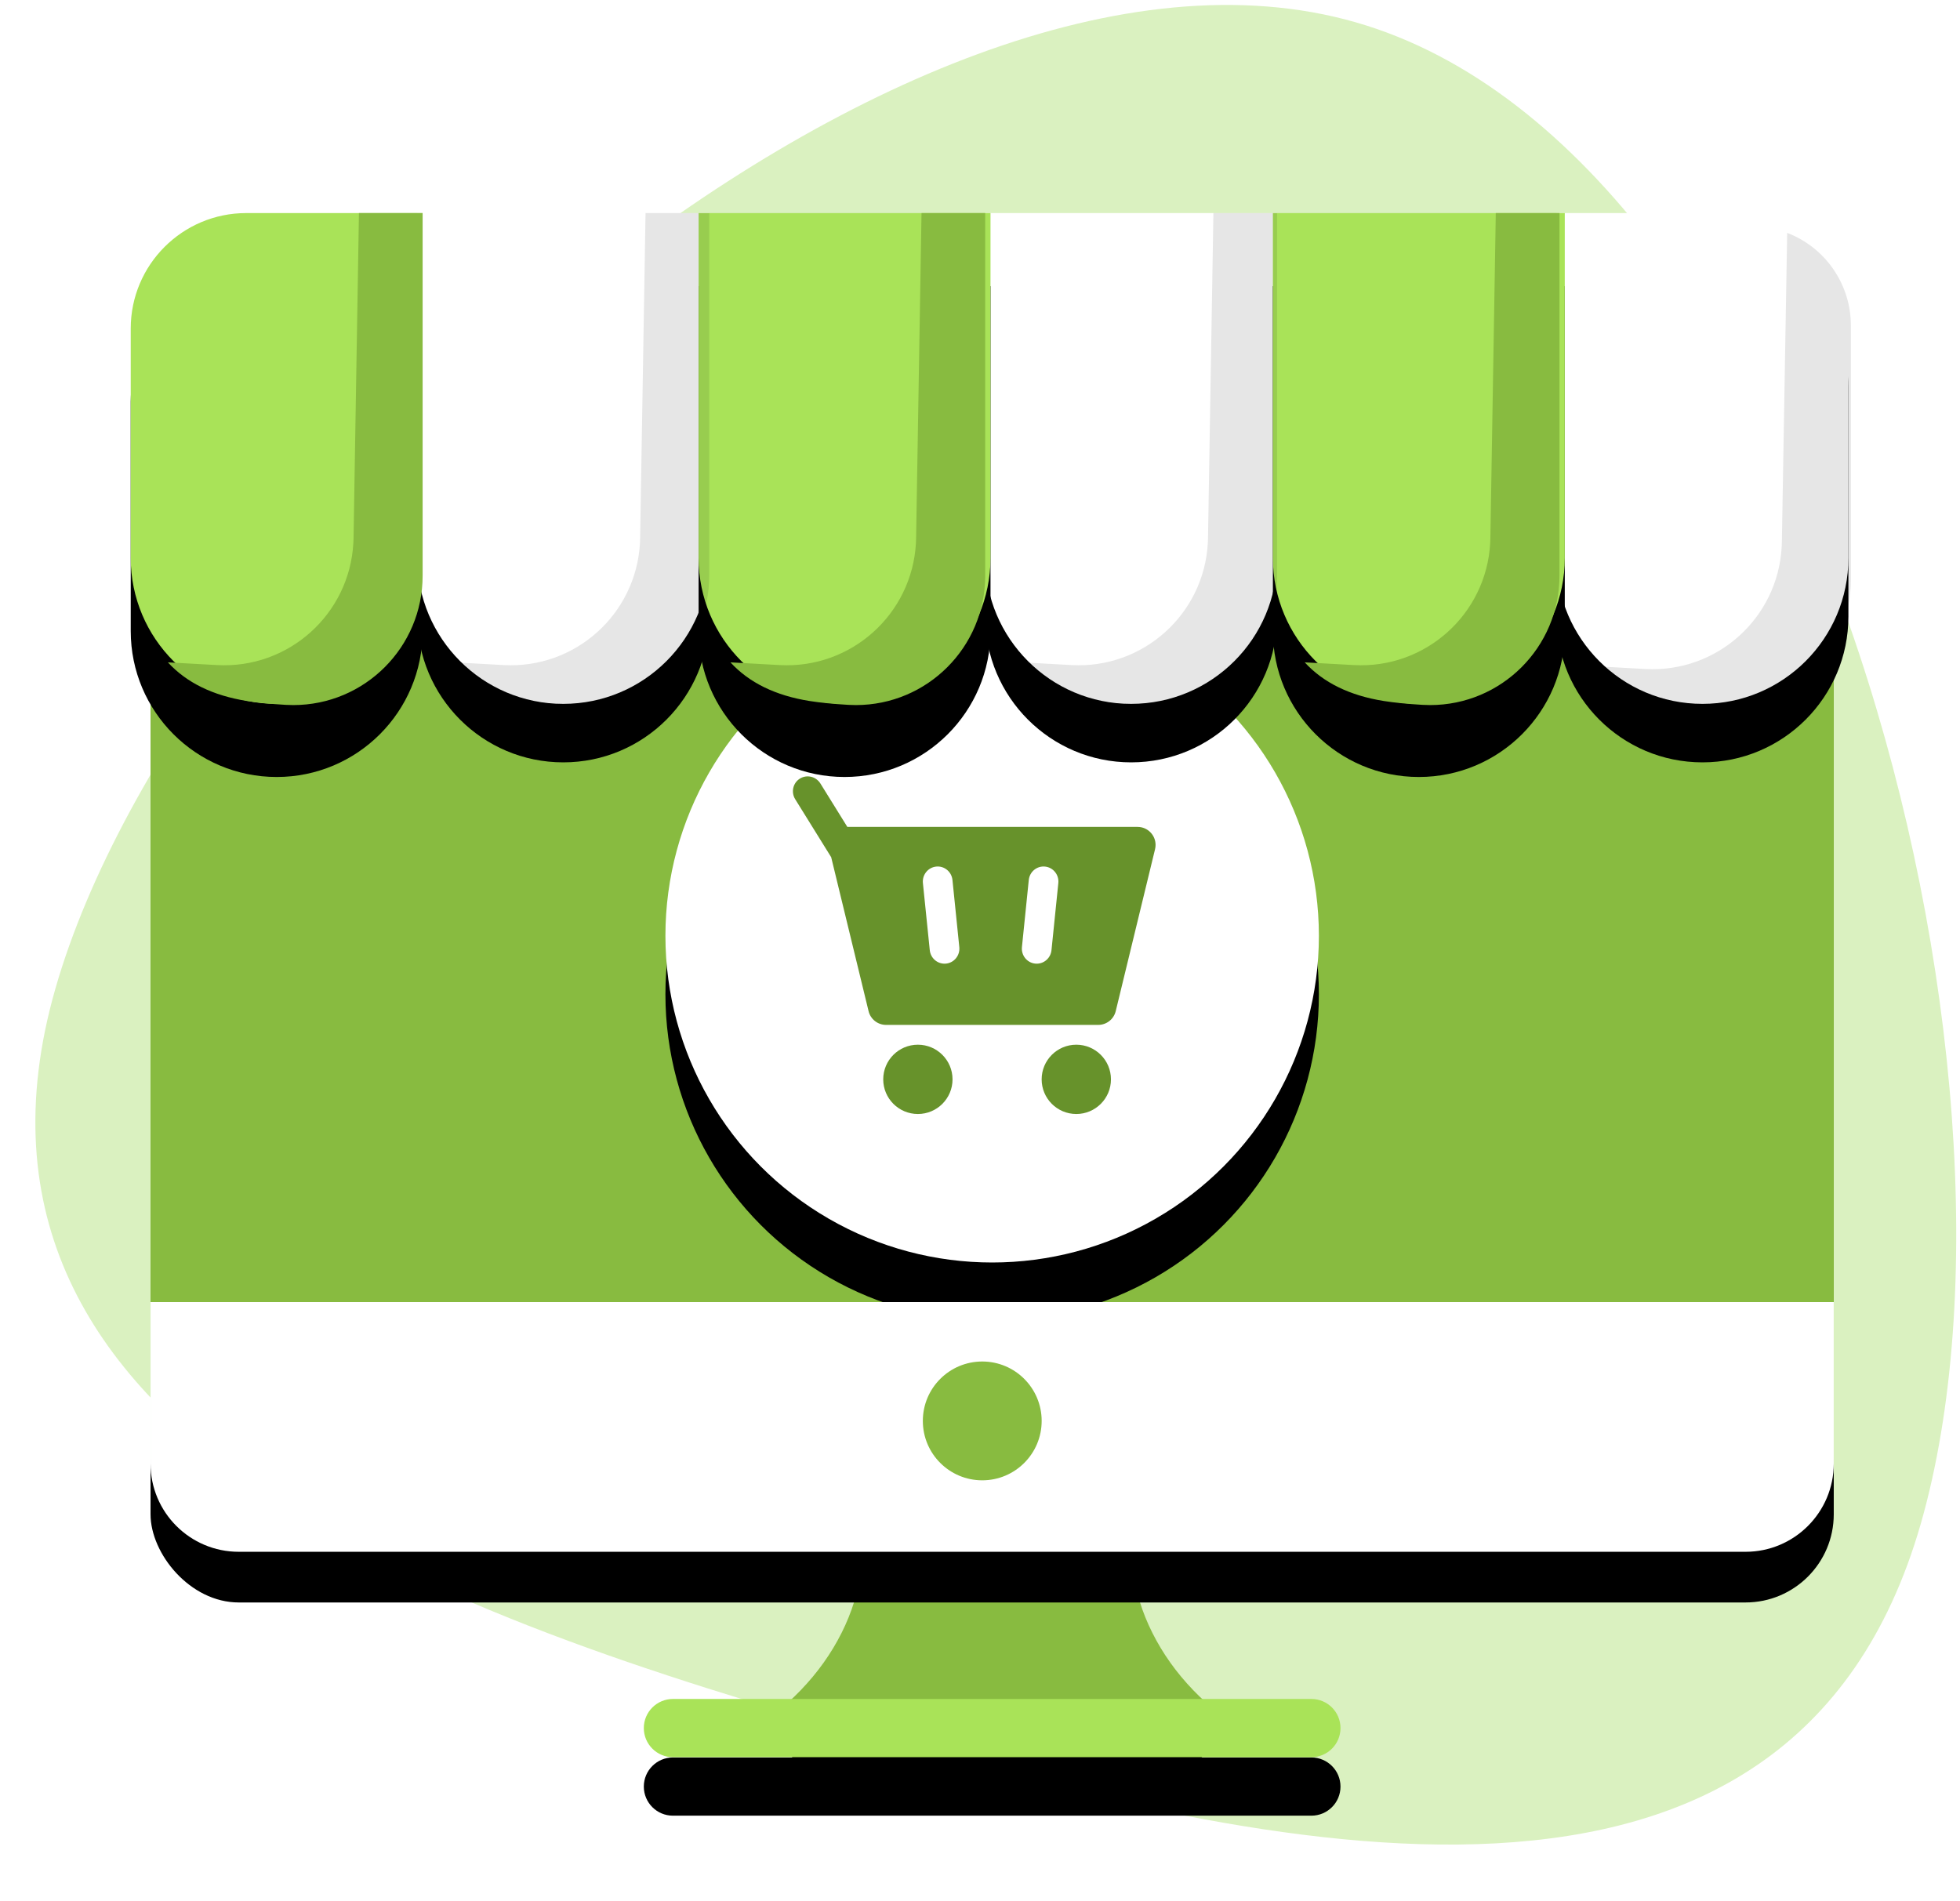
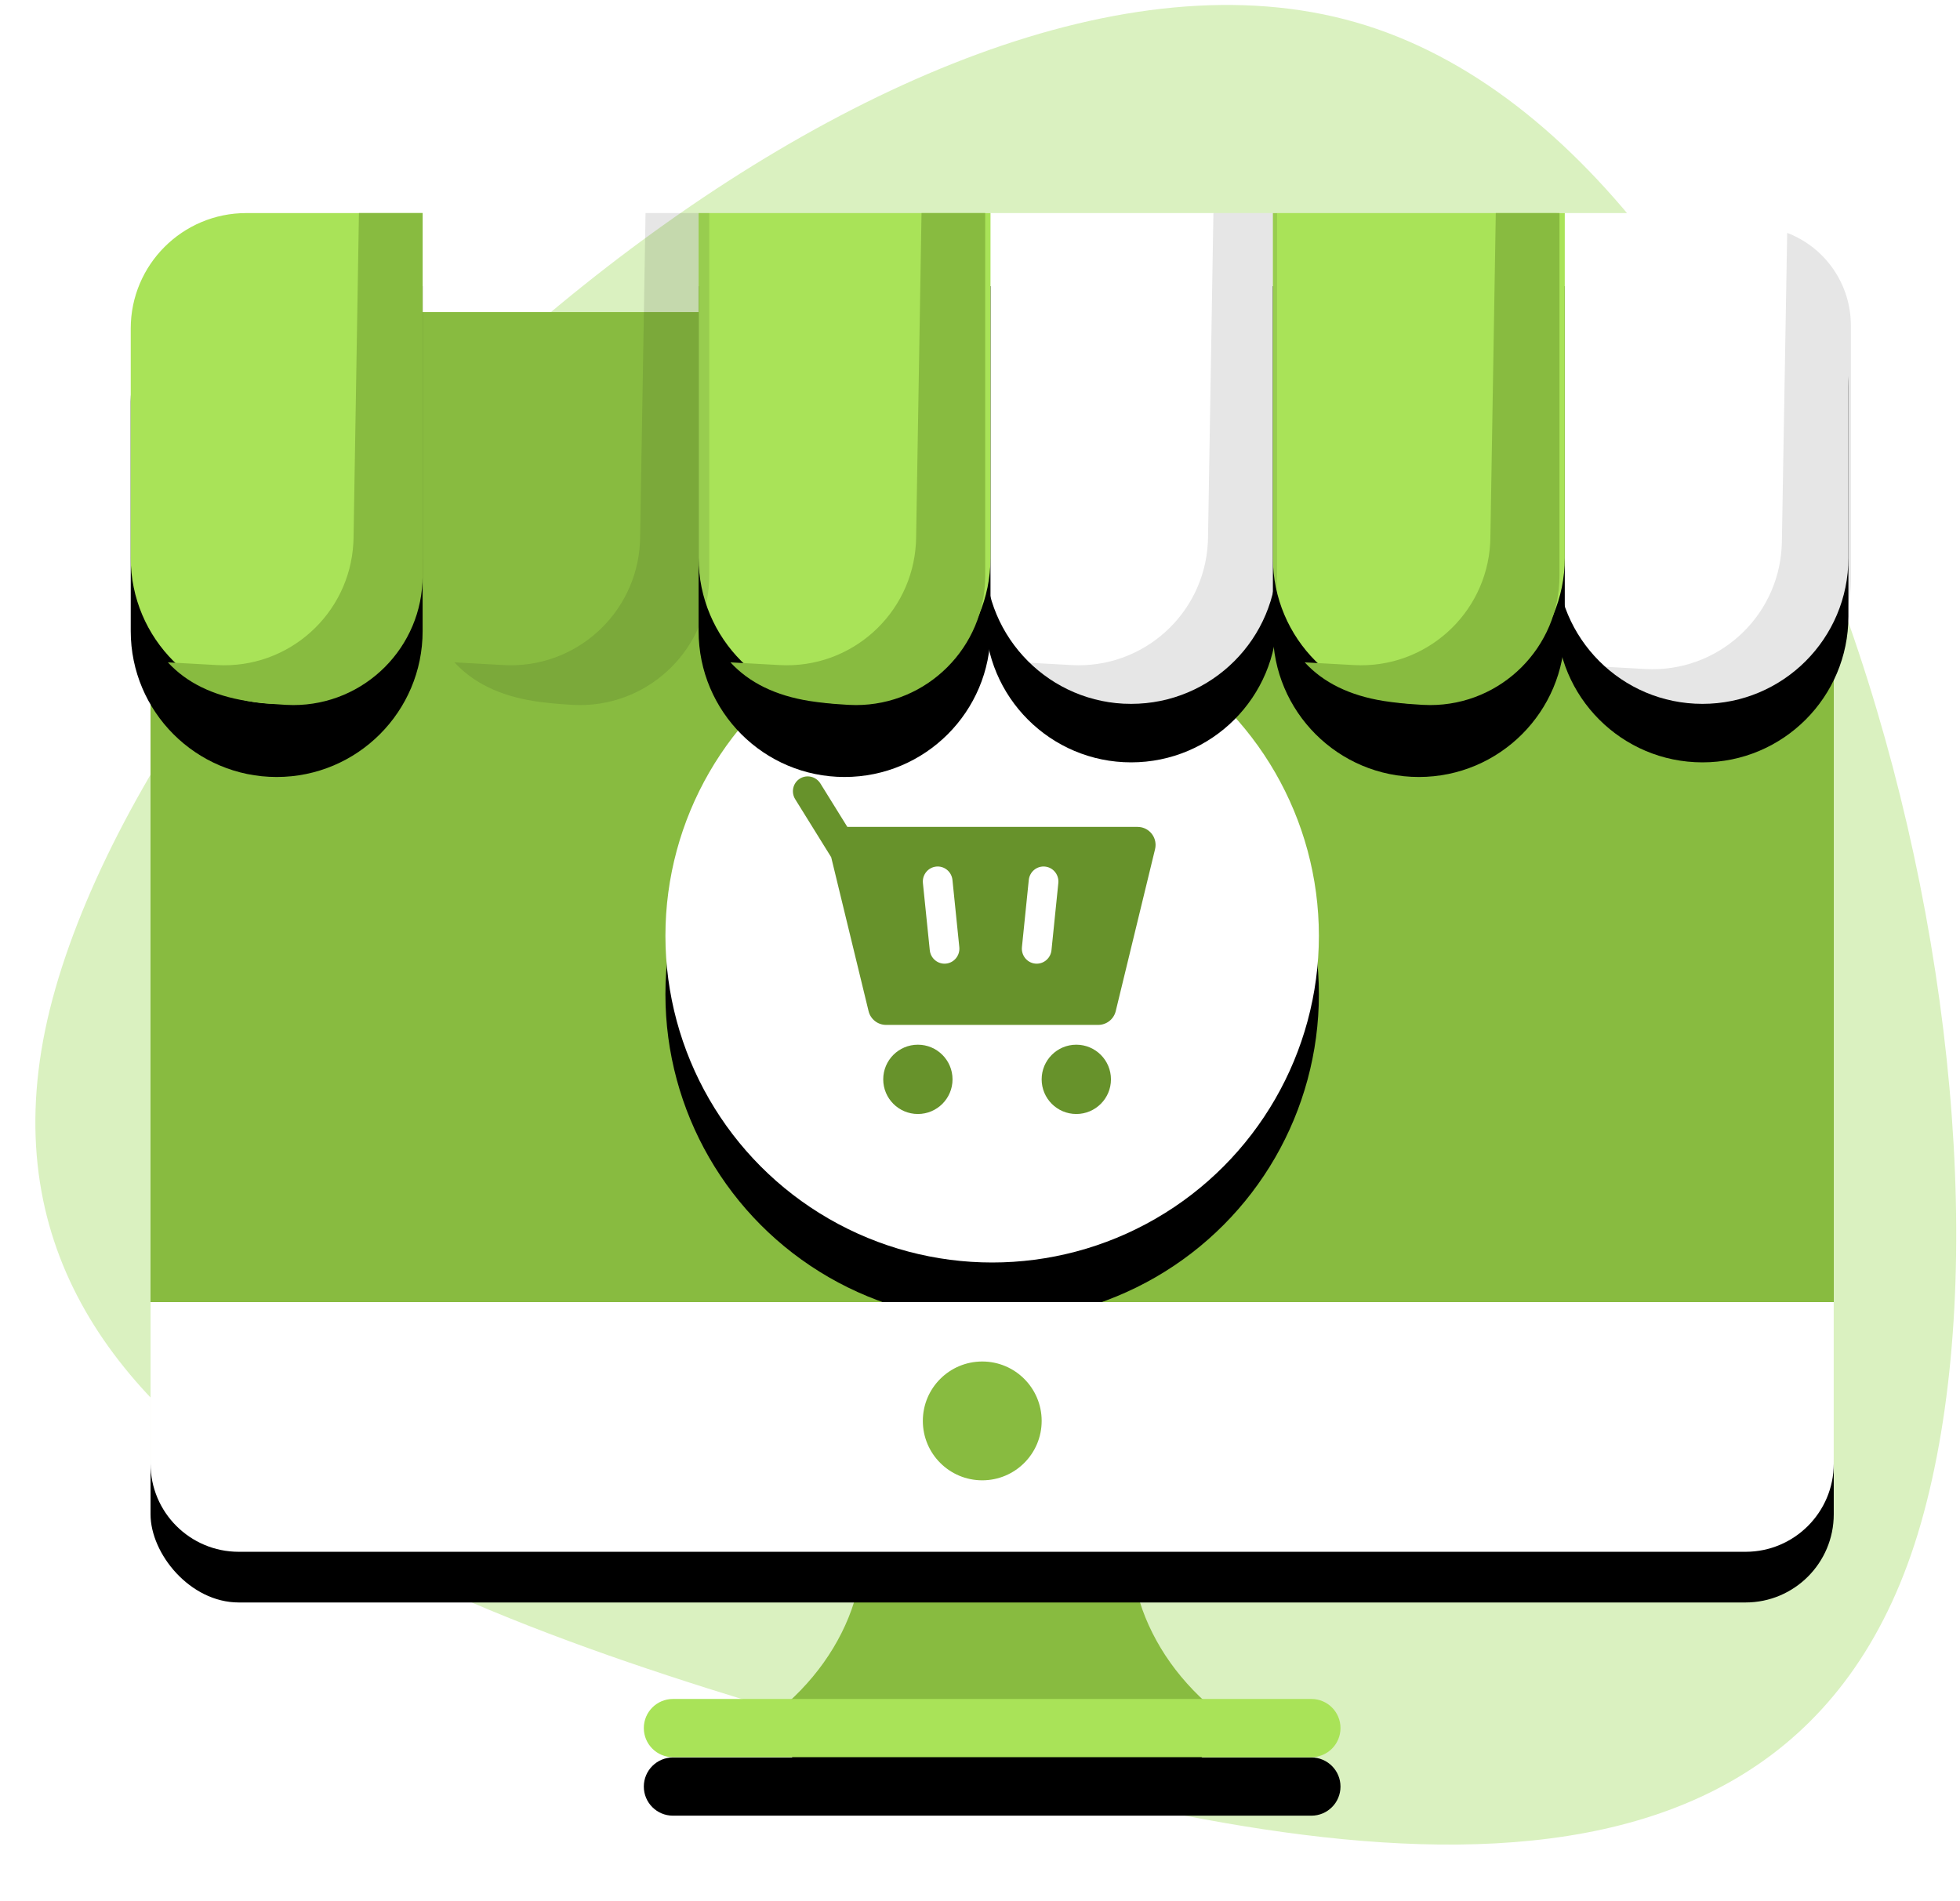
<svg xmlns="http://www.w3.org/2000/svg" xmlns:xlink="http://www.w3.org/1999/xlink" width="134px" height="130px" viewBox="0 0 134 130" version="1.1">
  <defs>
-     <path d="M58.131,81.991 L68.051,81.991 C67.324,84.936 67.669,87.822 69.087,90.65 C70.505,93.478 72.806,95.867 75.988,97.815 L58.131,97.815 L40.935,97.815 C44.117,95.867 46.417,93.478 47.836,90.65 C49.254,87.822 49.599,84.936 48.872,81.991 L58.131,81.991 Z" id="path-1" />
+     <path d="M58.131,81.991 L68.051,81.991 C67.324,84.936 67.669,87.822 69.087,90.65 C70.505,93.478 72.806,95.867 75.988,97.815 L58.131,97.815 L40.935,97.815 C44.117,95.867 46.417,93.478 47.836,90.65 C49.254,87.822 49.599,84.936 48.872,81.991 Z" id="path-1" />
    <filter x="-31.4%" y="-44.2%" width="162.8%" height="239.0%" filterUnits="objectBoundingBox" id="filter-2">
      <feOffset dx="0" dy="4" in="SourceAlpha" result="shadowOffsetOuter1" />
      <feGaussianBlur stdDeviation="3" in="shadowOffsetOuter1" result="shadowBlurOuter1" />
      <feColorMatrix values="0 0 0 0 0   0 0 0 0 0   0 0 0 0 0  0 0 0 0.107 0" type="matrix" in="shadowBlurOuter1" />
    </filter>
    <rect id="path-3" x="0.592" y="0.338" width="115.077" height="84.23" rx="6.031" />
    <filter x="-9.6%" y="-8.3%" width="119.1%" height="126.1%" filterUnits="objectBoundingBox" id="filter-4">
      <feOffset dx="0" dy="4" in="SourceAlpha" result="shadowOffsetOuter1" />
      <feGaussianBlur stdDeviation="3" in="shadowOffsetOuter1" result="shadowBlurOuter1" />
      <feColorMatrix values="0 0 0 0 0   0 0 0 0 0   0 0 0 0 0  0 0 0 0.107 0" type="matrix" in="shadowBlurOuter1" />
    </filter>
    <circle id="path-5" cx="58.131" cy="42.985" r="22.338" />
    <filter x="-24.6%" y="-15.7%" width="149.2%" height="149.2%" filterUnits="objectBoundingBox" id="filter-6">
      <feOffset dx="0" dy="4" in="SourceAlpha" result="shadowOffsetOuter1" />
      <feGaussianBlur stdDeviation="3" in="shadowOffsetOuter1" result="shadowBlurOuter1" />
      <feColorMatrix values="0 0 0 0 0   0 0 0 0 0   0 0 0 0 0  0 0 0 0.107 0" type="matrix" in="shadowBlurOuter1" />
    </filter>
    <path d="M36.306,99.146 C35.207,99.146 34.316,98.255 34.316,97.156 C34.316,96.057 35.207,95.166 36.306,95.166 L79.956,95.166 C81.055,95.166 81.946,96.057 81.946,97.156 C81.946,98.255 81.055,99.146 79.956,99.146 L36.306,99.146 Z" id="path-7" />
    <filter x="-23.1%" y="-175.9%" width="146.2%" height="652.7%" filterUnits="objectBoundingBox" id="filter-8">
      <feOffset dx="0" dy="4" in="SourceAlpha" result="shadowOffsetOuter1" />
      <feGaussianBlur stdDeviation="3" in="shadowOffsetOuter1" result="shadowBlurOuter1" />
      <feColorMatrix values="0 0 0 0 0   0 0 0 0 0   0 0 0 0 0  0 0 0 0.107 0" type="matrix" in="shadowBlurOuter1" />
    </filter>
    <path d="M7.896,0 L19.956,0 L19.956,23.579 C19.956,29.089 15.489,33.557 9.978,33.557 C4.467,33.557 6.74877242e-16,29.089 0,23.579 L0,7.896 C-5.34023977e-16,3.535 3.535,-9.75320874e-16 7.896,0 Z" id="path-9" />
    <filter x="-80.2%" y="-32.8%" width="260.4%" height="195.4%" filterUnits="objectBoundingBox" id="filter-10">
      <feOffset dx="0" dy="5" in="SourceAlpha" result="shadowOffsetOuter1" />
      <feGaussianBlur stdDeviation="4.5" in="shadowOffsetOuter1" result="shadowBlurOuter1" />
      <feColorMatrix values="0 0 0 0 0   0 0 0 0 0   0 0 0 0 0  0 0 0 0.107 0" type="matrix" in="shadowBlurOuter1" />
    </filter>
-     <path d="M19.593,0 L39.55,0 L39.55,23.579 C39.55,29.089 35.082,33.557 29.572,33.557 C24.061,33.557 19.593,29.089 19.593,23.579 L19.593,0 Z" id="path-11" />
    <filter x="-55.1%" y="-20.9%" width="210.2%" height="165.6%" filterUnits="objectBoundingBox" id="filter-12">
      <feOffset dx="0" dy="4" in="SourceAlpha" result="shadowOffsetOuter1" />
      <feGaussianBlur stdDeviation="3" in="shadowOffsetOuter1" result="shadowBlurOuter1" />
      <feColorMatrix values="0 0 0 0 0   0 0 0 0 0   0 0 0 0 0  0 0 0 0.107 0" type="matrix" in="shadowBlurOuter1" />
    </filter>
    <path d="M58.418,0 L78.374,0 L78.374,23.579 C78.374,29.089 73.907,33.557 68.396,33.557 C62.885,33.557 58.418,29.089 58.418,23.579 L58.418,0 Z" id="path-13" />
    <filter x="-55.1%" y="-20.9%" width="210.2%" height="165.6%" filterUnits="objectBoundingBox" id="filter-14">
      <feOffset dx="0" dy="4" in="SourceAlpha" result="shadowOffsetOuter1" />
      <feGaussianBlur stdDeviation="3" in="shadowOffsetOuter1" result="shadowBlurOuter1" />
      <feColorMatrix values="0 0 0 0 0   0 0 0 0 0   0 0 0 0 0  0 0 0 0.107 0" type="matrix" in="shadowBlurOuter1" />
    </filter>
    <path d="M38.824,0 L58.78,0 L58.78,23.579 C58.78,29.089 54.313,33.557 48.802,33.557 C43.292,33.557 38.824,29.089 38.824,23.579 L38.824,0 Z" id="path-15" />
    <filter x="-80.2%" y="-32.8%" width="260.4%" height="195.4%" filterUnits="objectBoundingBox" id="filter-16">
      <feOffset dx="0" dy="5" in="SourceAlpha" result="shadowOffsetOuter1" />
      <feGaussianBlur stdDeviation="4.5" in="shadowOffsetOuter1" result="shadowBlurOuter1" />
      <feColorMatrix values="0 0 0 0 0   0 0 0 0 0   0 0 0 0 0  0 0 0 0.107 0" type="matrix" in="shadowBlurOuter1" />
    </filter>
    <path d="M97.477,0 L109.538,0 C113.898,-8.01035965e-16 117.433,3.535 117.433,7.896 L117.433,23.579 C117.433,29.089 112.966,33.557 107.455,33.557 C101.944,33.557 97.477,29.089 97.477,23.579 L97.477,0 Z" id="path-17" />
    <filter x="-55.1%" y="-20.9%" width="210.2%" height="165.6%" filterUnits="objectBoundingBox" id="filter-18">
      <feOffset dx="0" dy="4" in="SourceAlpha" result="shadowOffsetOuter1" />
      <feGaussianBlur stdDeviation="3" in="shadowOffsetOuter1" result="shadowBlurOuter1" />
      <feColorMatrix values="0 0 0 0 0   0 0 0 0 0   0 0 0 0 0  0 0 0 0.107 0" type="matrix" in="shadowBlurOuter1" />
    </filter>
    <path d="M78.086,0 L98.042,0 L98.042,23.579 C98.042,29.089 93.575,33.557 88.064,33.557 C82.553,33.557 78.086,29.089 78.086,23.579 L78.086,0 Z" id="path-19" />
    <filter x="-80.2%" y="-32.8%" width="260.4%" height="195.4%" filterUnits="objectBoundingBox" id="filter-20">
      <feOffset dx="0" dy="5" in="SourceAlpha" result="shadowOffsetOuter1" />
      <feGaussianBlur stdDeviation="4.5" in="shadowOffsetOuter1" result="shadowBlurOuter1" />
      <feColorMatrix values="0 0 0 0 0   0 0 0 0 0   0 0 0 0 0  0 0 0 0.107 0" type="matrix" in="shadowBlurOuter1" />
    </filter>
  </defs>
  <g id="Main" stroke="none" stroke-width="1" fill="none" fill-rule="evenodd">
    <g id="Desktop" transform="translate(-928, -1055)">
      <g id="How-It-Works" transform="translate(232, 960)">
        <g id="Steps" transform="translate(0, 72)">
          <g id="Step-3" transform="translate(624, 0)">
            <g id="ICN" transform="translate(52, 0)">
              <rect id="Rectangle" fill-opacity="0" fill="#D8D8D8" fill-rule="nonzero" x="0" y="0" width="176" height="176" />
              <path d="M122.125,149.177 C154.426,149.177 155.946,112.593 155.946,83.731 C155.946,54.869 154.426,16.5 122.125,16.5 C89.824,16.5 34.1,51.201 34.1,83.731 C34.1,116.261 89.824,149.177 122.125,149.177 Z" id="Oval" fill="#DAF1C0" transform="translate(95.023, 82.838) scale(-1, 1) rotate(74) translate(-95.023, -82.838) " />
              <g id="Group-3" transform="translate(28.6, 37.4)">
                <g id="Group" transform="translate(1.1, 6.6)">
                  <g id="Combined-Shape">
                    <use fill="black" fill-opacity="1" filter="url(#filter-2)" xlink:href="#path-1" />
                    <use fill="#88BB40" fill-rule="evenodd" xlink:href="#path-1" />
                  </g>
                  <g id="Rectangle">
                    <use fill="black" fill-opacity="1" filter="url(#filter-4)" xlink:href="#path-3" />
                    <use fill="#88BB40" fill-rule="evenodd" xlink:href="#path-3" />
                  </g>
                  <g id="Oval">
                    <use fill="black" fill-opacity="1" filter="url(#filter-6)" xlink:href="#path-5" />
                    <use fill="#FFFFFF" fill-rule="evenodd" xlink:href="#path-5" />
                  </g>
                  <g id="Group-5" transform="translate(43.915, 31.477)" fill="#67922B">
                    <path d="M4.315,4.062 L4.738,4.062 L24.158,4.062 C24.837,4.062 25.388,4.613 25.388,5.292 C25.388,5.39 25.377,5.488 25.354,5.583 L22.664,16.66 C22.53,17.212 22.035,17.6 21.468,17.6 L6.963,17.6 C6.395,17.6 5.901,17.212 5.767,16.66 L3.21,6.13 C3.201,6.117 3.192,6.104 3.184,6.09 L0.752,2.171 C0.452,1.689 0.595,1.057 1.071,0.76 C1.547,0.464 2.175,0.613 2.475,1.096 L4.315,4.062 Z M17.157,13.409 C17.193,13.412 17.228,13.414 17.263,13.414 C17.777,13.414 18.218,13.02 18.272,12.491 L18.74,7.903 C18.797,7.338 18.392,6.833 17.834,6.775 C17.276,6.717 16.777,7.127 16.72,7.692 L16.252,12.28 C16.194,12.845 16.599,13.35 17.157,13.409 Z M11.065,13.409 C11.623,13.35 12.028,12.845 11.97,12.28 L11.502,7.692 C11.445,7.127 10.946,6.717 10.388,6.775 C9.83,6.833 9.425,7.338 9.482,7.903 L9.951,12.491 C10.005,13.02 10.446,13.414 10.959,13.414 C10.994,13.414 11.029,13.412 11.065,13.409 Z" id="Combined-Shape" />
                    <circle id="Oval" cx="9.138" cy="21.323" r="2.369" />
                    <circle id="Oval-Copy-4" cx="19.969" cy="21.323" r="2.369" />
                  </g>
                  <path d="M0.592,68.031 L115.669,68.031 L115.669,79.073 C115.669,82.403 112.969,85.103 109.638,85.103 L6.623,85.103 C3.292,85.103 0.592,82.403 0.592,79.073 L0.592,68.031 Z" id="Rectangle" fill="#FFFFFF" />
                  <circle id="Oval-Copy" fill="#88BB40" cx="57.454" cy="76.154" r="4.062" />
                  <g id="Path-5">
                    <use fill="black" fill-opacity="1" filter="url(#filter-8)" xlink:href="#path-7" />
                    <use fill="#A9E358" fill-rule="evenodd" xlink:href="#path-7" />
                  </g>
                </g>
                <g id="Group-14" transform="translate(0.338, 0.169)">
                  <g id="Rectangle">
                    <use fill="black" fill-opacity="1" filter="url(#filter-10)" xlink:href="#path-9" />
                    <use fill="#A9E358" fill-rule="evenodd" xlink:href="#path-9" />
                  </g>
                  <g id="Rectangle-Copy-20">
                    <use fill="black" fill-opacity="1" filter="url(#filter-12)" xlink:href="#path-11" />
                    <use fill="#FFFFFF" fill-rule="evenodd" xlink:href="#path-11" />
                  </g>
                  <g id="Rectangle-Copy-22">
                    <use fill="black" fill-opacity="1" filter="url(#filter-14)" xlink:href="#path-13" />
                    <use fill="#FFFFFF" fill-rule="evenodd" xlink:href="#path-13" />
                  </g>
                  <g id="Rectangle-Copy-21">
                    <use fill="black" fill-opacity="1" filter="url(#filter-16)" xlink:href="#path-15" />
                    <use fill="#A9E358" fill-rule="evenodd" xlink:href="#path-15" />
                  </g>
                  <g id="Rectangle-Copy-27">
                    <use fill="black" fill-opacity="1" filter="url(#filter-18)" xlink:href="#path-17" />
                    <use fill="#FFFFFF" fill-rule="evenodd" xlink:href="#path-17" />
                  </g>
                  <path d="M19.956,0 L19.956,24.797 C19.956,29.681 15.997,33.64 11.113,33.64 C10.94,33.64 10.768,33.635 10.595,33.625 C9.547,33.564 8.661,33.475 7.939,33.36 C5.617,32.989 3.817,32.109 2.54,30.719 L5.901,30.905 C10.778,31.175 14.95,27.441 15.22,22.565 C15.227,22.451 15.231,22.337 15.233,22.223 L15.602,0 L19.956,0 Z" id="Rectangle-Copy-28" fill="#88BB40" fill-rule="nonzero" />
                  <path d="M39.55,0 L39.55,24.797 C39.55,29.681 35.591,33.64 30.707,33.64 C30.534,33.64 30.361,33.635 30.189,33.625 C29.14,33.564 28.255,33.475 27.532,33.36 C25.21,32.989 23.411,32.109 22.133,30.719 L25.495,30.905 C30.371,31.175 34.544,27.441 34.814,22.565 C34.82,22.451 34.824,22.337 34.826,22.223 L35.196,0 L39.55,0 Z" id="Rectangle-Copy-29" fill-opacity="0.1" fill="#000000" fill-rule="nonzero" />
                  <path d="M58.418,0 L58.418,24.797 C58.418,29.681 54.458,33.64 49.575,33.64 C49.402,33.64 49.229,33.635 49.057,33.625 C48.008,33.564 47.123,33.475 46.4,33.36 C44.078,32.989 42.278,32.109 41.001,30.719 L44.363,30.905 C49.239,31.175 53.411,27.441 53.682,22.565 C53.688,22.451 53.692,22.337 53.694,22.223 L54.064,0 L58.418,0 Z" id="Rectangle-Copy-30" fill="#88BB40" fill-rule="nonzero" />
                  <g id="Rectangle-Copy-23">
                    <use fill="black" fill-opacity="1" filter="url(#filter-20)" xlink:href="#path-19" />
                    <use fill="#A9E358" fill-rule="evenodd" xlink:href="#path-19" />
                  </g>
                  <path d="M97.679,0 L97.679,24.797 C97.679,29.681 93.72,33.64 88.836,33.64 C88.663,33.64 88.491,33.635 88.318,33.625 C87.27,33.564 86.384,33.475 85.662,33.36 C83.34,32.989 81.54,32.109 80.263,30.719 L83.624,30.905 C88.501,31.175 92.673,27.441 92.943,22.565 C92.949,22.451 92.954,22.337 92.955,22.223 L93.325,0 L97.679,0 Z" id="Rectangle-Copy-32" fill="#88BB40" fill-rule="nonzero" />
                  <path d="M78.374,0 L78.374,24.797 C78.374,29.681 74.415,33.64 69.531,33.64 C69.358,33.64 69.185,33.635 69.013,33.625 C67.965,33.564 67.079,33.475 66.357,33.36 C64.034,32.989 62.235,32.109 60.958,30.719 L64.319,30.905 C69.195,31.175 73.368,27.441 73.638,22.565 C73.644,22.451 73.648,22.337 73.65,22.223 L74.02,0 L78.374,0 Z" id="Rectangle-Copy-31" fill-opacity="0.1" fill="#000000" fill-rule="nonzero" />
                  <path d="M117.601,7.687 L117.601,25.069 C117.601,29.953 113.642,33.912 108.758,33.912 C108.585,33.912 108.412,33.907 108.239,33.897 C107.191,33.835 106.306,33.746 105.584,33.631 C103.262,33.26 101.462,32.379 100.185,30.988 L103.551,31.174 C108.428,31.445 112.6,27.711 112.87,22.835 C112.877,22.722 112.881,22.61 112.883,22.497 L113.247,1.354 C115.87,2.359 117.601,4.878 117.601,7.687 Z" id="Rectangle-Copy-36" fill-opacity="0.1" fill="#000000" fill-rule="nonzero" />
                </g>
              </g>
            </g>
          </g>
        </g>
      </g>
    </g>
  </g>
</svg>